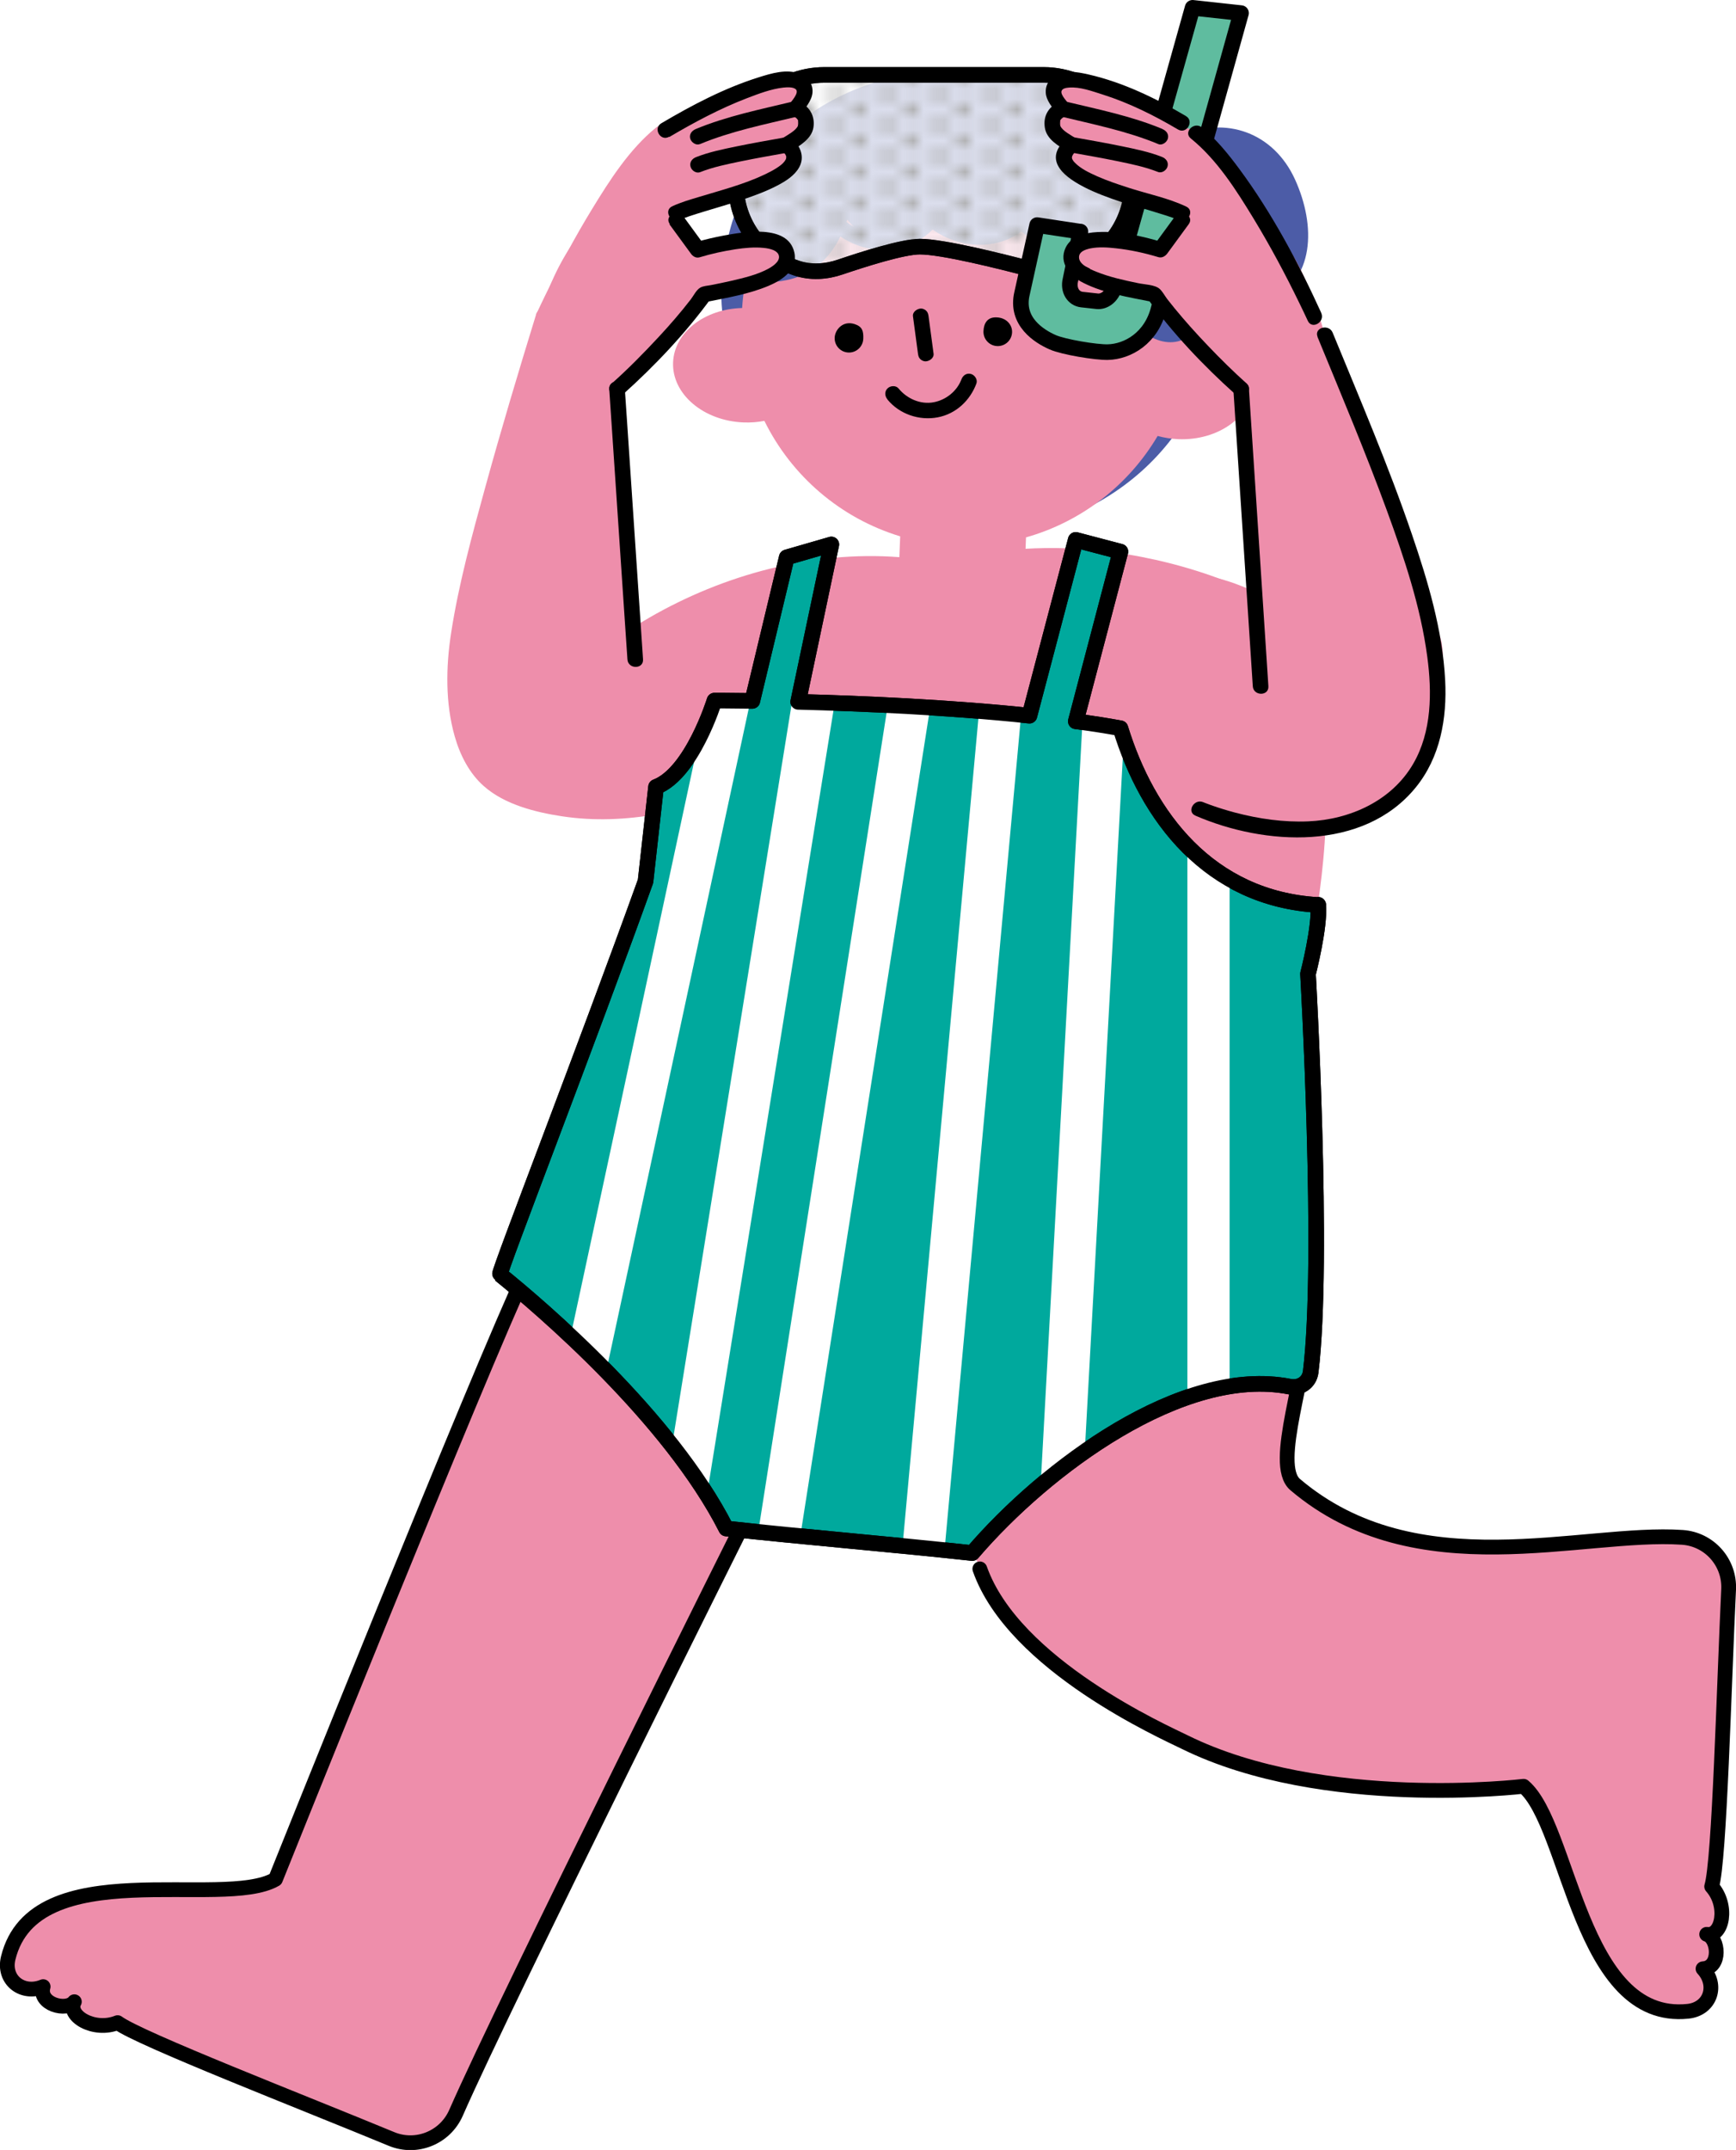
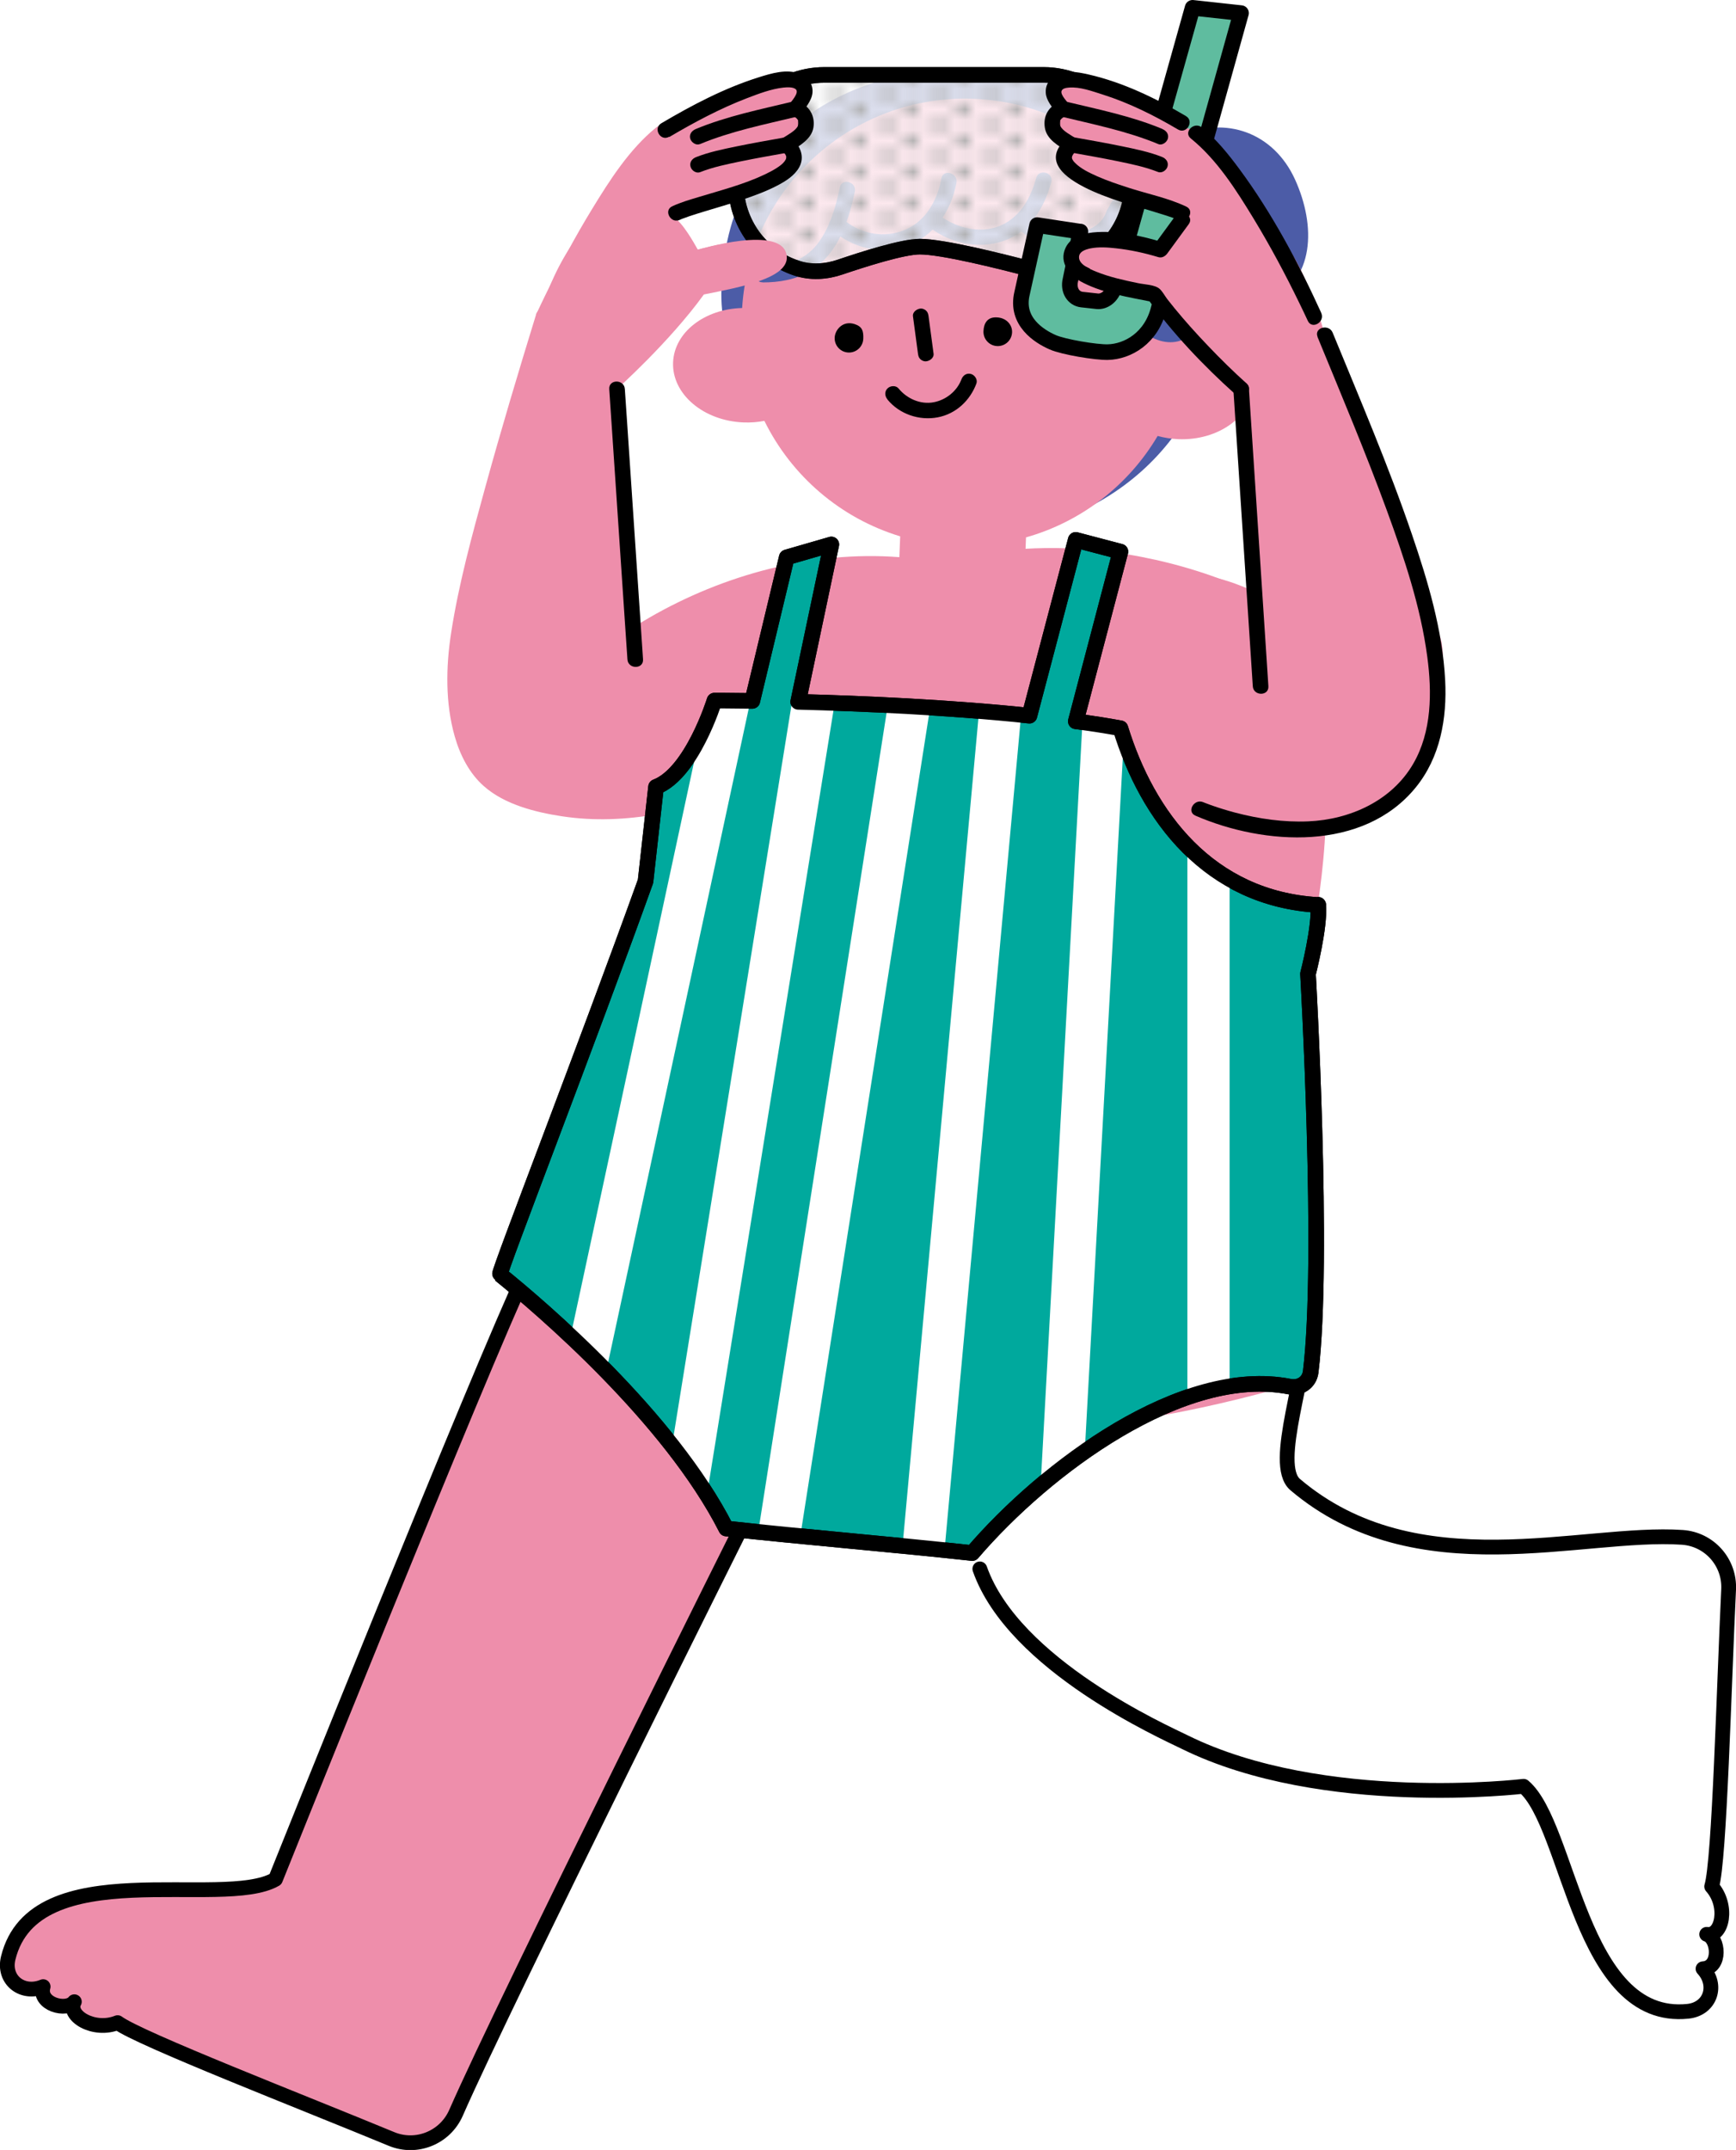
<svg xmlns="http://www.w3.org/2000/svg" id="_レイヤー_2" data-name="レイヤー 2" viewBox="0 0 166.95 206.68">
  <defs>
    <style>
      .cls-1, .cls-2 {
        fill: #fff;
      }

      .cls-3 {
        fill: #5fbc9f;
      }

      .cls-3, .cls-4, .cls-2, .cls-5, .cls-6, .cls-7 {
        stroke: #000;
      }

      .cls-3, .cls-4, .cls-2, .cls-6, .cls-7 {
        stroke-width: 1.5px;
      }

      .cls-3, .cls-4, .cls-5, .cls-6 {
        stroke-linejoin: round;
      }

      .cls-8, .cls-9 {
        fill: #4c5ca7;
      }

      .cls-4 {
        fill: #00a99d;
      }

      .cls-4, .cls-5, .cls-6 {
        stroke-linecap: round;
      }

      .cls-9 {
        stroke: #4c5ca7;
      }

      .cls-9, .cls-2, .cls-7 {
        stroke-miterlimit: 10;
      }

      .cls-10 {
        fill: #ee8eab;
      }

      .cls-2 {
        opacity: .8;
      }

      .cls-5 {
        stroke-width: 1.42px;
      }

      .cls-5, .cls-11, .cls-6 {
        fill: none;
      }

      .cls-12 {
        clip-path: url(#clippath);
      }

      .cls-13 {
        fill: #adadad;
      }

      .cls-7 {
        fill: url(#_新規パターン_3);
      }
    </style>
    <pattern id="_新規パターン_3" data-name="新規パターン 3" x="0" y="0" width="4.5" height="3" patternTransform="translate(-109.68 -644.98)" patternUnits="userSpaceOnUse" viewBox="0 0 4.5 3">
      <g>
        <rect class="cls-11" width="4.5" height="3" />
        <circle class="cls-13" cx="4.5" cy="3" r=".75" />
        <circle class="cls-13" cx="0" cy="3" r=".75" />
        <circle class="cls-13" cx="4.5" cy="0" r=".75" />
        <circle class="cls-13" cx="2.25" cy="1.5" r=".75" />
        <circle class="cls-13" cx="0" cy="0" r=".75" />
      </g>
    </pattern>
    <clipPath id="clippath">
      <path class="cls-11" d="m126.78,87c-10.53-.61-16.43-8.53-19.03-16.99-1.36-.25-2.8-.47-4.29-.67l4.29-16.31-4.3-1.13-4.45,16.9c-7.81-.82-16.25-1.18-22.24-1.33l3.19-15.13-4.29,1.24-3.31,13.8c-2.27-.03-3.64-.03-3.64-.03,0,0-2.16,6.98-5.62,8.3l-1.01,9.07c-5.61,15.61-14.17,37.65-14,37.79,3.95,3.19,16.33,13.73,21.76,24.43,7.28.8,16.34,1.56,23.66,2.36,7.07-8.25,20.23-18.01,30.52-16,1,.2,1.9-.41,2.03-1.42,1.32-10.79-.26-38.26-.26-38.26,0,0,1.18-4.56.98-6.64Z" />
    </clipPath>
  </defs>
  <g id="_レイヤー_35" data-name="レイヤー 35">
    <g>
      <path d="m126.16,88.73c.96,0,.97-1.5,0-1.5s-.97,1.5,0,1.5h0Z" />
      <g>
        <path class="cls-10" d="m40.07,147.15c-4.03,8.91-10.18,24.56-12.7,31.2-.66,1.73-2.22,2.96-4.06,3.16-6.92.76-19.57-1.71-23.13,7.08-.45,1.12.49,1.88,1.71,2.11.76.14,1.39.6,1.94,1.14.28.27.64.46,1.04.54.84.17,1.87-.12,2.54.41.32.25,1.3,1.95,1.96,1.9.84-.06,2.4.1,3.17.44,4.62,2.06,17.58,7.3,24.99,10.41,2.48,1.04,5.33-.09,6.44-2.54,4.83-10.72,17.11-35.83,22.36-46.15.43-.85,5.9-10.71,5.81-11.66-1.59-16.82-20.85-27.65-24.78-16.51" />
        <path class="cls-5" d="m50.73,121.93c-4.63,9.83-24.24,58.73-24.24,58.73-5.06,2.93-23.2-2.61-25.7,7.57-.52,2.11,1.37,3.58,3.36,2.75-.5,1.69,2.26,2.42,3,1.45-.75,1.35,1.89,2.93,4.16,2.01,2.08,1.55,17.93,7.7,26.33,11.18,2.41,1,5.16-.12,6.21-2.5,4.76-10.87,28.27-57.92,28.27-57.92" />
      </g>
      <g>
-         <path class="cls-10" d="m93.52,149.32c4.35,7.51,8.6,11.89,16.75,16.33,11,5.99,26.16,7.09,36.25,6.07,4.69,2.57,5.12,21.64,16.36,22.08,1.21.05,1.61-1.1,1.41-2.32-.12-.76.1-1.51.41-2.21.16-.35.21-.75.15-1.16-.13-.84-.74-1.72-.48-2.53.13-.38,1.4-1.88,1.13-2.48-.34-.76-.72-2.3-.66-3.13.37-5.05.94-19.01,1.35-27.03.15-2.87-2.21-5.66-5.04-5.19-15.76,2.63-28.17,2-35.41-3.96-2.42-1.99-1.78-7.4-.84-10.85.44-1.59-38.47-8.38-32.91,12.22l1.52,4.17Z" />
        <path class="cls-5" d="m94.23,150.82c3.26,9.26,17.8,15.71,19.7,16.65,13.31,6.57,32.59,4.25,32.59,4.25,4.46,3.77,5.38,22.72,15.81,21.63,2.16-.23,2.91-2.5,1.45-4.09,1.76-.1,1.51-2.95.35-3.31,1.52.25,2.12-2.76.48-4.6.76-2.49,1.19-19.48,1.63-28.56.12-2.6-1.85-4.82-4.45-5-9.67-.66-25.55,4.84-37.23-5.07-2.3-1.95,1.25-10.83,1.25-16.25" />
      </g>
      <path class="cls-10" d="m61.6,61.67c1.42-.98,2.98-1.79,4.53-2.53,3.69-1.76,7.63-3.03,11.67-3.7,2.86-.47,5.77-.6,8.66-.38.96.07.96-1.43,0-1.5-8.32-.63-16.85,1.67-24.04,5.83-.53.31-1.07.63-1.58.98-.79.55-.04,1.85.76,1.29h0Z" />
      <path class="cls-10" d="m120.88,57.18c-1.39-.74-2.89-1.31-4.38-1.83-3.51-1.23-7.16-2.04-10.85-2.43-2.73-.29-5.48-.31-8.22-.08-.95.08-.96,1.58,0,1.5,7.19-.62,14.75.61,21.31,3.48.46.2.93.41,1.38.65.85.45,1.61-.84.76-1.29h0Z" />
      <path class="cls-10" d="m46.9,74.89c-2.96-4.71,9.61-10.92,14.32-13.87,0,0,8.06-4.79,10.96-5.37,7.27-1.45,13.52-.56,14.84,2.75s1.54,10.93-3.18,13.88c0,0-12.22,2.55-23.84,5.66-3.44.92-13.1-3.05-13.1-3.05Z" />
      <path class="cls-10" d="m51.27,32.19c-2.54,10.25-6.08,20.24-7.18,29.01-.29,2.35-2.95,18.28,14.43,15.76l2.57-13.57c-.73-12.39-1.4-23.29-1.89-28.79.46-.52-7.93-2.41-7.93-2.41Z" />
      <path class="cls-10" d="m59.34,37.39c3.01-3.12,7.76-9.07,7.76-9.07,0,0,8.56-2.69,8.56-3.73,0-2.97-8.56-.59-8.56-.59,0,0-1.08-2.05-1.98-2.86-.12-2.43,1.51-6.64-.09-8.89-1.72.08-2.68,1.7-4.17,3.67-5.31,7.03-7.11,7.81-9.59,16.27" />
      <path class="cls-10" d="m51.55,30.25c-1.7,5.52-3.36,11.05-4.89,16.62-1.27,4.61-2.55,9.27-3.28,14-.5,3.25-.56,6.73.35,9.92.51,1.79,1.4,3.56,2.82,4.8,1.99,1.75,4.92,2.49,7.48,2.88,6.24.95,12.48-.59,18.29-2.81.89-.34.51-1.79-.4-1.45-4.95,1.88-10.18,3.32-15.52,3.01-1.47-.09-2.93-.32-4.35-.7-1.27-.34-2.59-.76-3.71-1.46-1.49-.94-2.44-2.51-2.99-4.15s-.77-3.49-.8-5.27c-.02-1.31.07-2.92.23-4.05.63-4.41,1.82-8.76,2.98-13.05,1.62-6,3.41-11.95,5.23-17.9.28-.92-1.16-1.32-1.45-.4h0Z" />
      <path class="cls-10" d="m52.43,119.53c3.08-10.05,10.37-30.06,10.37-42.68,0-8.98,8.76-23.22,23.65-22.54l16.2-.71c33.36,1.52,23.7,31.6,23.14,40.34-1.09,16.82-.73,27.93-.89,38.99-41.32,12.12-60.91-2.03-72.48-13.4Z" />
      <path class="cls-10" d="m108.98,58.39c3.83-6.37,12.2-1.55,16.61,1.29l9.33,3.27c5.17,3.33,2.15,11.49-.64,14.28-2.97,2.97-12.59,3.33-20.6-.79s-7.69-13.07-4.7-18.05Z" />
      <path class="cls-9" d="m69.88,27.77c.55-14.73,12-21.11,24.63-20.69,12.63.42,22.54,10.55,22.14,22.62s-10.96,21.52-23.59,21.1c-12.63-.42-23.56-12.72-23.18-23.03Z" />
      <g id="_グループ_顔" data-name="&amp;lt;グループ&amp;gt;顔">
        <path class="cls-10" d="m98.51,55.77l.16-4.11c5.35-1.51,9.88-5.04,12.66-9.75.63.17,1.29.28,1.99.31,3.86.15,7.09-2.19,7.21-5.23.11-2.89-2.63-5.36-6.22-5.72.16-11.63-8.98-21.32-20.66-21.77-11.68-.45-21.54,8.51-22.28,20.11-3.61.09-6.53,2.34-6.64,5.23-.12,3.04,2.92,5.62,6.78,5.77.69.03,1.37-.03,2-.15,2.6,5.28,7.3,9.35,13.06,11.1l-.15,3.76" />
      </g>
      <g>
        <path d="m80.27,32.46c.03-.76.79-1.68,1.93-1.3.72.24.85.65.82,1.41s-.67,1.35-1.43,1.32-1.35-.67-1.32-1.43Z" />
        <path d="m94.58,31.84c.03-.76.37-1.31,1.13-1.33,1.02-.03,1.65.68,1.62,1.44s-.67,1.35-1.43,1.32-1.35-.67-1.32-1.43Z" />
        <path d="m87.8,30.41l.48,3.58c.03.21.07.38.22.53.13.13.34.23.53.22.36-.02.81-.33.75-.75l-.48-3.58c-.03-.21-.07-.38-.22-.53-.13-.13-.34-.23-.53-.22-.36.02-.81.33-.75.75h0Z" />
        <path d="m85.34,38.4c1.15,1.41,3.06,2.06,4.84,1.72s3.12-1.64,3.72-3.25c.14-.38-.16-.82-.52-.92-.42-.12-.78.14-.92.52-.43,1.14-1.49,1.98-2.67,2.2-1.28.24-2.58-.35-3.38-1.33-.26-.31-.79-.27-1.06,0-.31.31-.26.75,0,1.06h0Z" />
      </g>
      <path class="cls-8" d="m109.15,25.08c-.83-6.18-.16-9.95,4.3-11.98,4.46-2.03,9.06-.31,11.09,4.15s1.91,9.71-2.56,11.74c-4.46,2.03-12.18.95-12.84-3.91Z" />
      <g>
        <ellipse class="cls-8" cx="111.07" cy="25.4" rx="4.77" ry="7.74" transform="translate(-2.32 36.54) rotate(-18.49)" />
-         <path class="cls-8" d="m72.4,25.02c-1.38,2.54,6.95.51,8.93-4.09,1.33,1.75,3.87,3.8,9.56.17,1.53,3.36,8.44.64,8.44.64,0,0,3.97,2.61,7.75-.52s4.03-5.44,3.69-5.75c-3.64-3.32-8.63-5.66-14-6.41-5.37-.75-11.08.13-15.67,2.54-2.88,1.51-8.79,9.19-8.71,13.41Z" />
        <g>
          <path class="cls-8" d="m73.35,27.15c1.56,0,3.17-.26,4.53-1.07,1.48-.88,2.51-2.31,3.18-3.87.53-1.22.88-2.49,1.15-3.79.19-.94-1.25-1.35-1.45-.4-.38,1.85-.91,3.75-2.05,5.3-.76,1.04-1.83,1.74-3.06,2.06-.8.21-1.44.26-2.31.26-.97,0-.97,1.5,0,1.5h0Z" />
          <path class="cls-8" d="m79.99,22.1c1.92,1.69,4.6,2.41,7.07,1.59,2.73-.91,4.43-3.37,4.92-6.13.17-.94-1.28-1.35-1.45-.4-.4,2.22-1.63,4.34-3.88,5.08-1.95.65-4.08.15-5.61-1.2-.72-.64-1.79.42-1.06,1.06h0Z" />
          <path class="cls-8" d="m89.61,22.01c2.91,2.13,7.25,2.16,9.65-.76.9-1.09,1.47-2.38,1.84-3.74.25-.93-1.19-1.33-1.45-.4-.6,2.21-1.89,4.32-4.27,4.84-1.74.38-3.6-.19-5.02-1.24-.78-.57-1.53.73-.76,1.3h0Z" />
          <path class="cls-8" d="m98.04,22.09c1.48,1.35,3.56,2.01,5.55,1.78s3.66-1.26,4.27-3.16c.29-.92-1.15-1.32-1.45-.4-.41,1.27-1.71,1.96-3.02,2.08-1.54.14-3.14-.31-4.29-1.36-.71-.65-1.78.41-1.06,1.06h0Z" />
        </g>
      </g>
      <path class="cls-2" d="m70.78,17.7v-2c0-4.69,3.81-8.5,8.5-8.5h21.07c4.69,0,8.5,3.81,8.5,8.5v2c0,3.76-2.44,6.94-5.81,8.07-1.33.44-2.77.4-4.12.05-2.66-.7-8.27-2.11-10.46-2.11-1.65,0-5.49,1.23-7.65,1.96-1.36.47-2.85.56-4.22.1-3.38-1.12-5.81-4.31-5.81-8.07Z" />
      <path class="cls-7" d="m70.78,17.7v-2c0-4.69,3.81-8.5,8.5-8.5h21.07c4.69,0,8.5,3.81,8.5,8.5v2c0,3.76-2.44,6.94-5.81,8.07-1.33.44-2.77.4-4.12.05-2.66-.7-8.27-2.11-10.46-2.11-1.65,0-5.49,1.23-7.65,1.96-1.36.47-2.85.56-4.22.1-3.38-1.12-5.81-4.31-5.81-8.07Z" />
      <path class="cls-3" d="m103.9,22.26l-.96,4.66c-.23.95.27,1.79,1.11,1.88l1.46.16c.71.08,1.44-.51,1.63-1.31L114.69.75l4.66.51-7.91,28.37c-.7,2.89-3.01,4.18-4.9,4.22-1.14.03-4.27-.49-5.31-.95-1.27-.56-3.59-1.98-2.94-4.7l1.45-6.56,4.16.63Z" />
      <path class="cls-10" d="m138.55,61.4c-3.4-9.47-11.49-29.53-11.49-29.53l-7.71,3.42c.7,5.64.11,20.48,1.87,30.68.41,2.36,1.13,9.39,1.13,9.39,2.45,3.29,6.05,5.09,10.84,1.87s6.15-13.6,5.35-15.82Z" />
      <g>
        <path class="cls-10" d="m52.92,30.83c2.16-4.75,4.68-9.47,7.77-13.68,1.02-1.39,2.14-2.75,3.48-3.84.75-.61-.32-1.66-1.06-1.06-2.59,2.1-4.49,5.09-6.21,7.91-1.62,2.65-3.08,5.39-4.44,8.18-.28.58-.56,1.15-.83,1.74-.4.87.9,1.64,1.29.76h0Z" />
        <g>
          <path class="cls-10" d="m63.97,12.53c3.14-1.86,7.63-4.16,10.98-4.8.78-.15,2.11-.12,2.39.78.21.7-.34,1.15-.84,1.97.41.12.96.64.98.96.08,1.09,0,1.29-1.81,2.48,3.62,3.24-8.2,5.39-10.67,6.58" />
          <path d="m64.35,13.18c2.41-1.42,4.9-2.75,7.51-3.75,1.1-.42,2.3-.88,3.48-1.01.32-.03.94-.08,1.2.17.35.35-.49,1.21-.68,1.5-.28.44.01.94.45,1.1.15.05.33.19.41.33.09.14.01-.07.03.15.02.16,0,.39-.02.44-.21.46-1,.87-1.43,1.15-.38.26-.53.83-.15,1.18.27.25.45.43.47.68,0-.09-.03.12-.02.11-.04.14,0,.01-.01.05-.04.08-.09.15-.14.23-.33.46-1.23.94-1.9,1.26-2,.95-4.18,1.51-6.29,2.15-.89.27-1.79.52-2.63.92s-.11,1.71.76,1.29c.21-.1.07-.04.34-.14.19-.07.39-.14.58-.21.48-.16.97-.31,1.46-.46,1.2-.36,2.4-.71,3.59-1.11s2.31-.81,3.39-1.37c.8-.42,1.68-.96,2.12-1.78.53-.98.11-1.99-.65-2.69l-.15,1.18c.85-.57,1.99-1.19,2.16-2.31s-.41-2.1-1.52-2.51l.45,1.1c.43-.68,1.03-1.32.98-2.18-.05-.72-.55-1.28-1.2-1.55-1.27-.51-2.76-.05-4,.34-3.28,1.03-6.39,2.67-9.34,4.41-.83.49-.08,1.79.76,1.29h0Z" />
        </g>
        <g>
          <path class="cls-10" d="m65.03,21.18l2.07,2.83s8.21-2.5,8.56.59c.25,2.15-4.46,3-7.97,3.71-3.31,4.58-8.36,9.09-8.36,9.09" />
-           <path d="m64.38,21.56l2.07,2.83c.19.27.51.45.85.34,1.12-.34,2.28-.59,3.44-.77.88-.13,1.8-.22,2.69-.13.32.03.65.09.94.21.2.09.38.21.48.39.29.57-.38,1.09-.97,1.41-1.1.59-2.37.88-3.57,1.16-.65.15-1.3.28-1.95.41-.32.06-.75.08-1.03.25-.37.22-.63.77-.89,1.11-.98,1.27-2.03,2.48-3.12,3.65-1.43,1.54-2.92,3.05-4.49,4.45-.72.64.34,1.7,1.06,1.06,3.1-2.78,6.02-5.87,8.48-9.24l-.45.34c2.01-.41,4.09-.75,5.99-1.55,1.31-.55,2.85-1.56,2.48-3.21-.61-2.75-4.89-1.98-6.82-1.62-.89.17-1.78.37-2.64.63l.85.34-2.07-2.83c-.56-.77-1.87-.02-1.29.76h0Z" />
        </g>
        <path d="m67.3,13.86c2.99-1.25,6.25-1.9,9.4-2.66.94-.23.54-1.67-.4-1.45-3.14.76-6.4,1.41-9.4,2.66-.37.16-.64.5-.52.92.1.35.55.68.92.52h0Z" />
        <path d="m67.33,16.55c1.24-.49,2.57-.76,3.87-1.03,1.55-.32,3.11-.59,4.67-.87.4-.07.62-.56.52-.92-.12-.42-.52-.59-.92-.52-1.56.28-3.12.55-4.67.87-1.3.27-2.63.54-3.87,1.03-.38.15-.64.5-.52.92.1.36.54.67.92.52h0Z" />
      </g>
      <g>
        <path class="cls-10" d="m119.35,37.39c-3.01-3.12-7.76-9.07-7.76-9.07,0,0-8.56-2.69-8.56-3.73,0-2.97,8.56-.59,8.56-.59,0,0,1.08-2.05,1.98-2.86.12-2.43-1.51-6.64.09-8.89,1.72.08,2.68,1.7,4.17,3.67,5.31,7.03,7.11,7.81,9.59,16.27" />
        <g>
          <path class="cls-10" d="m113.66,11.8c-3.14-1.86-6.57-3.44-9.92-4.08-.78-.15-2.11-.12-2.39.78-.21.7.34,1.15.84,1.97-.41.12-.96.64-.98.96-.08,1.09,0,1.29,1.81,2.48-3.62,3.24,8.2,5.39,10.67,6.58" />
          <path d="m114.04,11.15c-2.92-1.72-6.04-3.23-9.35-3.99-1.1-.25-2.43-.5-3.41.23-.48.36-.75.92-.71,1.52.04.75.6,1.33.98,1.94l.45-1.1c-1.1.41-1.7,1.34-1.52,2.51s1.31,1.73,2.16,2.31l-.15-1.18c-4.03,3.71,5.96,6.21,8.01,6.82.56.17,1.12.34,1.68.52.41.13.91.31,1.14.42.87.41,1.63-.88.76-1.29-1.71-.81-3.63-1.2-5.42-1.77-1.06-.34-2.12-.69-3.14-1.14-.78-.35-1.61-.74-2.17-1.33-.11-.11-.12-.12-.23-.32,0-.01-.04-.08-.03-.18,0-.03.01-.11.09-.24.09-.15.2-.27.38-.43.37-.34.23-.92-.15-1.18-.42-.28-1.23-.69-1.43-1.15-.03-.06-.04-.28-.02-.44.02-.21-.06,0,.03-.15.08-.13.27-.27.41-.33.43-.16.73-.66.45-1.1-.19-.3-.85-.94-.77-1.32.06-.29.48-.34.72-.36,1.06-.09,2.23.35,3.22.66,2.56.81,4.97,2.01,7.27,3.37.83.49,1.59-.81.76-1.29h0Z" />
        </g>
        <path d="m127.06,30.07c-2.19-4.81-4.75-9.61-7.9-13.86-1.06-1.43-2.2-2.84-3.58-3.96-.74-.6-1.81.45-1.06,1.06,2.54,2.06,4.38,4.98,6.06,7.74,1.59,2.62,3.04,5.33,4.38,8.09.27.56.55,1.13.81,1.7.4.88,1.69.12,1.29-.76h0Z" />
        <path d="m113.01,20.79l-2.07,2.83.85-.34c-1.98-.6-4.18-1.08-6.26-.97-1.15.06-2.51.36-3.05,1.5-.7,1.48.44,2.75,1.7,3.38,2.04,1.03,4.4,1.38,6.61,1.83l-.45-.34c2.45,3.37,5.37,6.46,8.48,9.24.72.64,1.78-.42,1.06-1.06-1.28-1.15-2.51-2.36-3.7-3.61-1.13-1.18-2.22-2.39-3.25-3.65-.23-.28-.45-.56-.67-.84-.24-.31-.45-.73-.74-.99-.46-.41-1.48-.42-2.07-.55-1.35-.28-2.74-.58-4.02-1.1-.57-.23-1.71-.69-1.66-1.43.03-.47.49-.68,1.09-.81.8-.16,1.66-.1,2.47-.01,1.37.15,2.75.45,4.07.85.34.1.65-.08.85-.34l2.07-2.83c.57-.78-.73-1.53-1.29-.76h0Z" />
        <path d="m111.79,12.4c-2.99-1.25-6.25-1.9-9.4-2.66-.94-.23-1.34,1.22-.4,1.45,3.14.76,6.4,1.41,9.4,2.66.37.16.82-.17.92-.52.12-.43-.15-.77-.52-.92h0Z" />
        <path d="m111.76,15.09c-1.24-.49-2.57-.76-3.87-1.03-1.55-.32-3.11-.59-4.67-.87-.4-.07-.81.11-.92.52-.1.36.12.85.52.92,1.56.28,3.12.55,4.67.87,1.3.27,2.63.54,3.87,1.03.38.15.82-.16.92-.52.12-.43-.15-.77-.52-.92h0Z" />
      </g>
      <path d="m61.84,63.39c-.2-2.92-.39-5.85-.59-8.77l-.94-13.99c-.07-1.08-.15-2.16-.22-3.23-.06-.96-1.56-.96-1.5,0,.2,2.92.39,5.85.59,8.77l.94,13.99c.07,1.08.15,2.16.22,3.23.06.96,1.56.96,1.5,0h0Z" />
      <path d="m121.98,65.97c-.21-3.21-.42-6.42-.63-9.63l-1.01-15.42c-.08-1.18-.15-2.35-.23-3.53-.06-.96-1.56-.97-1.5,0,.21,3.21.42,6.42.63,9.63l1.01,15.42c.08,1.18.15,2.35.23,3.53.06.96,1.56.97,1.5,0h0Z" />
      <path d="m126.7,32.38c2.28,5.55,4.62,11.08,6.68,16.71,1.66,4.54,3.24,9.23,3.88,14.04.46,3.43.44,7.21-1.35,10.29-2.07,3.57-6.09,5.37-10.1,5.54-2.37.1-4.73-.24-7.02-.84-.79-.21-1.57-.45-2.33-.72-.22-.08-.43-.16-.64-.24-.07-.03-.13-.05-.2-.08-.1-.04.21.09.1.04-.88-.38-1.64.91-.76,1.29,6.67,2.89,16.15,3.46,21.18-2.7,2.37-2.9,3.03-6.66,2.84-10.32-.25-4.81-1.66-9.53-3.21-14.06-2.24-6.56-4.98-12.94-7.61-19.35-.36-.88-1.81-.49-1.45.4h0Z" />
      <path class="cls-4" d="m126.78,87c-10.53-.61-16.43-8.53-19.03-16.99-1.36-.25-2.8-.47-4.29-.67l4.29-16.31-4.3-1.13-4.45,16.9c-7.81-.82-16.25-1.18-22.24-1.33l3.19-15.13-4.29,1.24-3.31,13.8c-2.27-.03-3.64-.03-3.64-.03,0,0-2.16,6.98-5.62,8.3l-1.01,9.07c-5.61,15.61-14.17,37.65-14,37.79,3.95,3.19,16.33,13.73,21.76,24.43,7.28.8,16.34,1.56,23.66,2.36,7.07-8.25,20.23-18.01,30.52-16,1,.2,1.9-.41,2.03-1.42,1.32-10.79-.26-38.26-.26-38.26,0,0,1.18-4.56.98-6.64Z" />
      <g class="cls-12">
        <g>
          <rect class="cls-1" x="61.07" y="65.63" width="4.06" height="68.5" transform="translate(22.41 -11.03) rotate(12.14)" />
          <polygon class="cls-1" points="63.95 143.17 76.25 66.96 80.27 67.59 67.97 143.8 63.95 143.17" />
          <rect class="cls-1" x="79.29" y="65.75" width="4.06" height="82.04" transform="translate(17.52 -11.31) rotate(8.91)" />
          <rect class="cls-1" x="90.59" y="66.26" width="4.06" height="82.2" transform="translate(10.19 -8.01) rotate(5.24)" />
          <rect class="cls-1" x="101.95" y="67.42" width="4.06" height="82.2" transform="translate(6.11 -5.54) rotate(3.14)" />
          <rect class="cls-1" x="114.19" y="68.09" width="4.06" height="82.2" />
        </g>
      </g>
      <path class="cls-6" d="m126.78,87c-10.53-.61-16.43-8.53-19.03-16.99-1.36-.25-2.8-.47-4.29-.67l4.29-16.31-4.3-1.13-4.45,16.9c-7.81-.82-16.25-1.18-22.24-1.33l3.19-15.13-4.29,1.24-3.31,13.8c-2.27-.03-3.64-.03-3.64-.03,0,0-2.16,6.98-5.62,8.3l-1.01,9.07c-5.61,15.61-14.17,37.65-14,37.79,3.95,3.19,16.33,13.73,21.76,24.43,7.28.8,16.34,1.56,23.66,2.36,7.07-8.25,20.23-18.01,30.52-16,1,.2,1.9-.41,2.03-1.42,1.32-10.79-.26-38.26-.26-38.26,0,0,1.18-4.56.98-6.64Z" />
    </g>
  </g>
</svg>